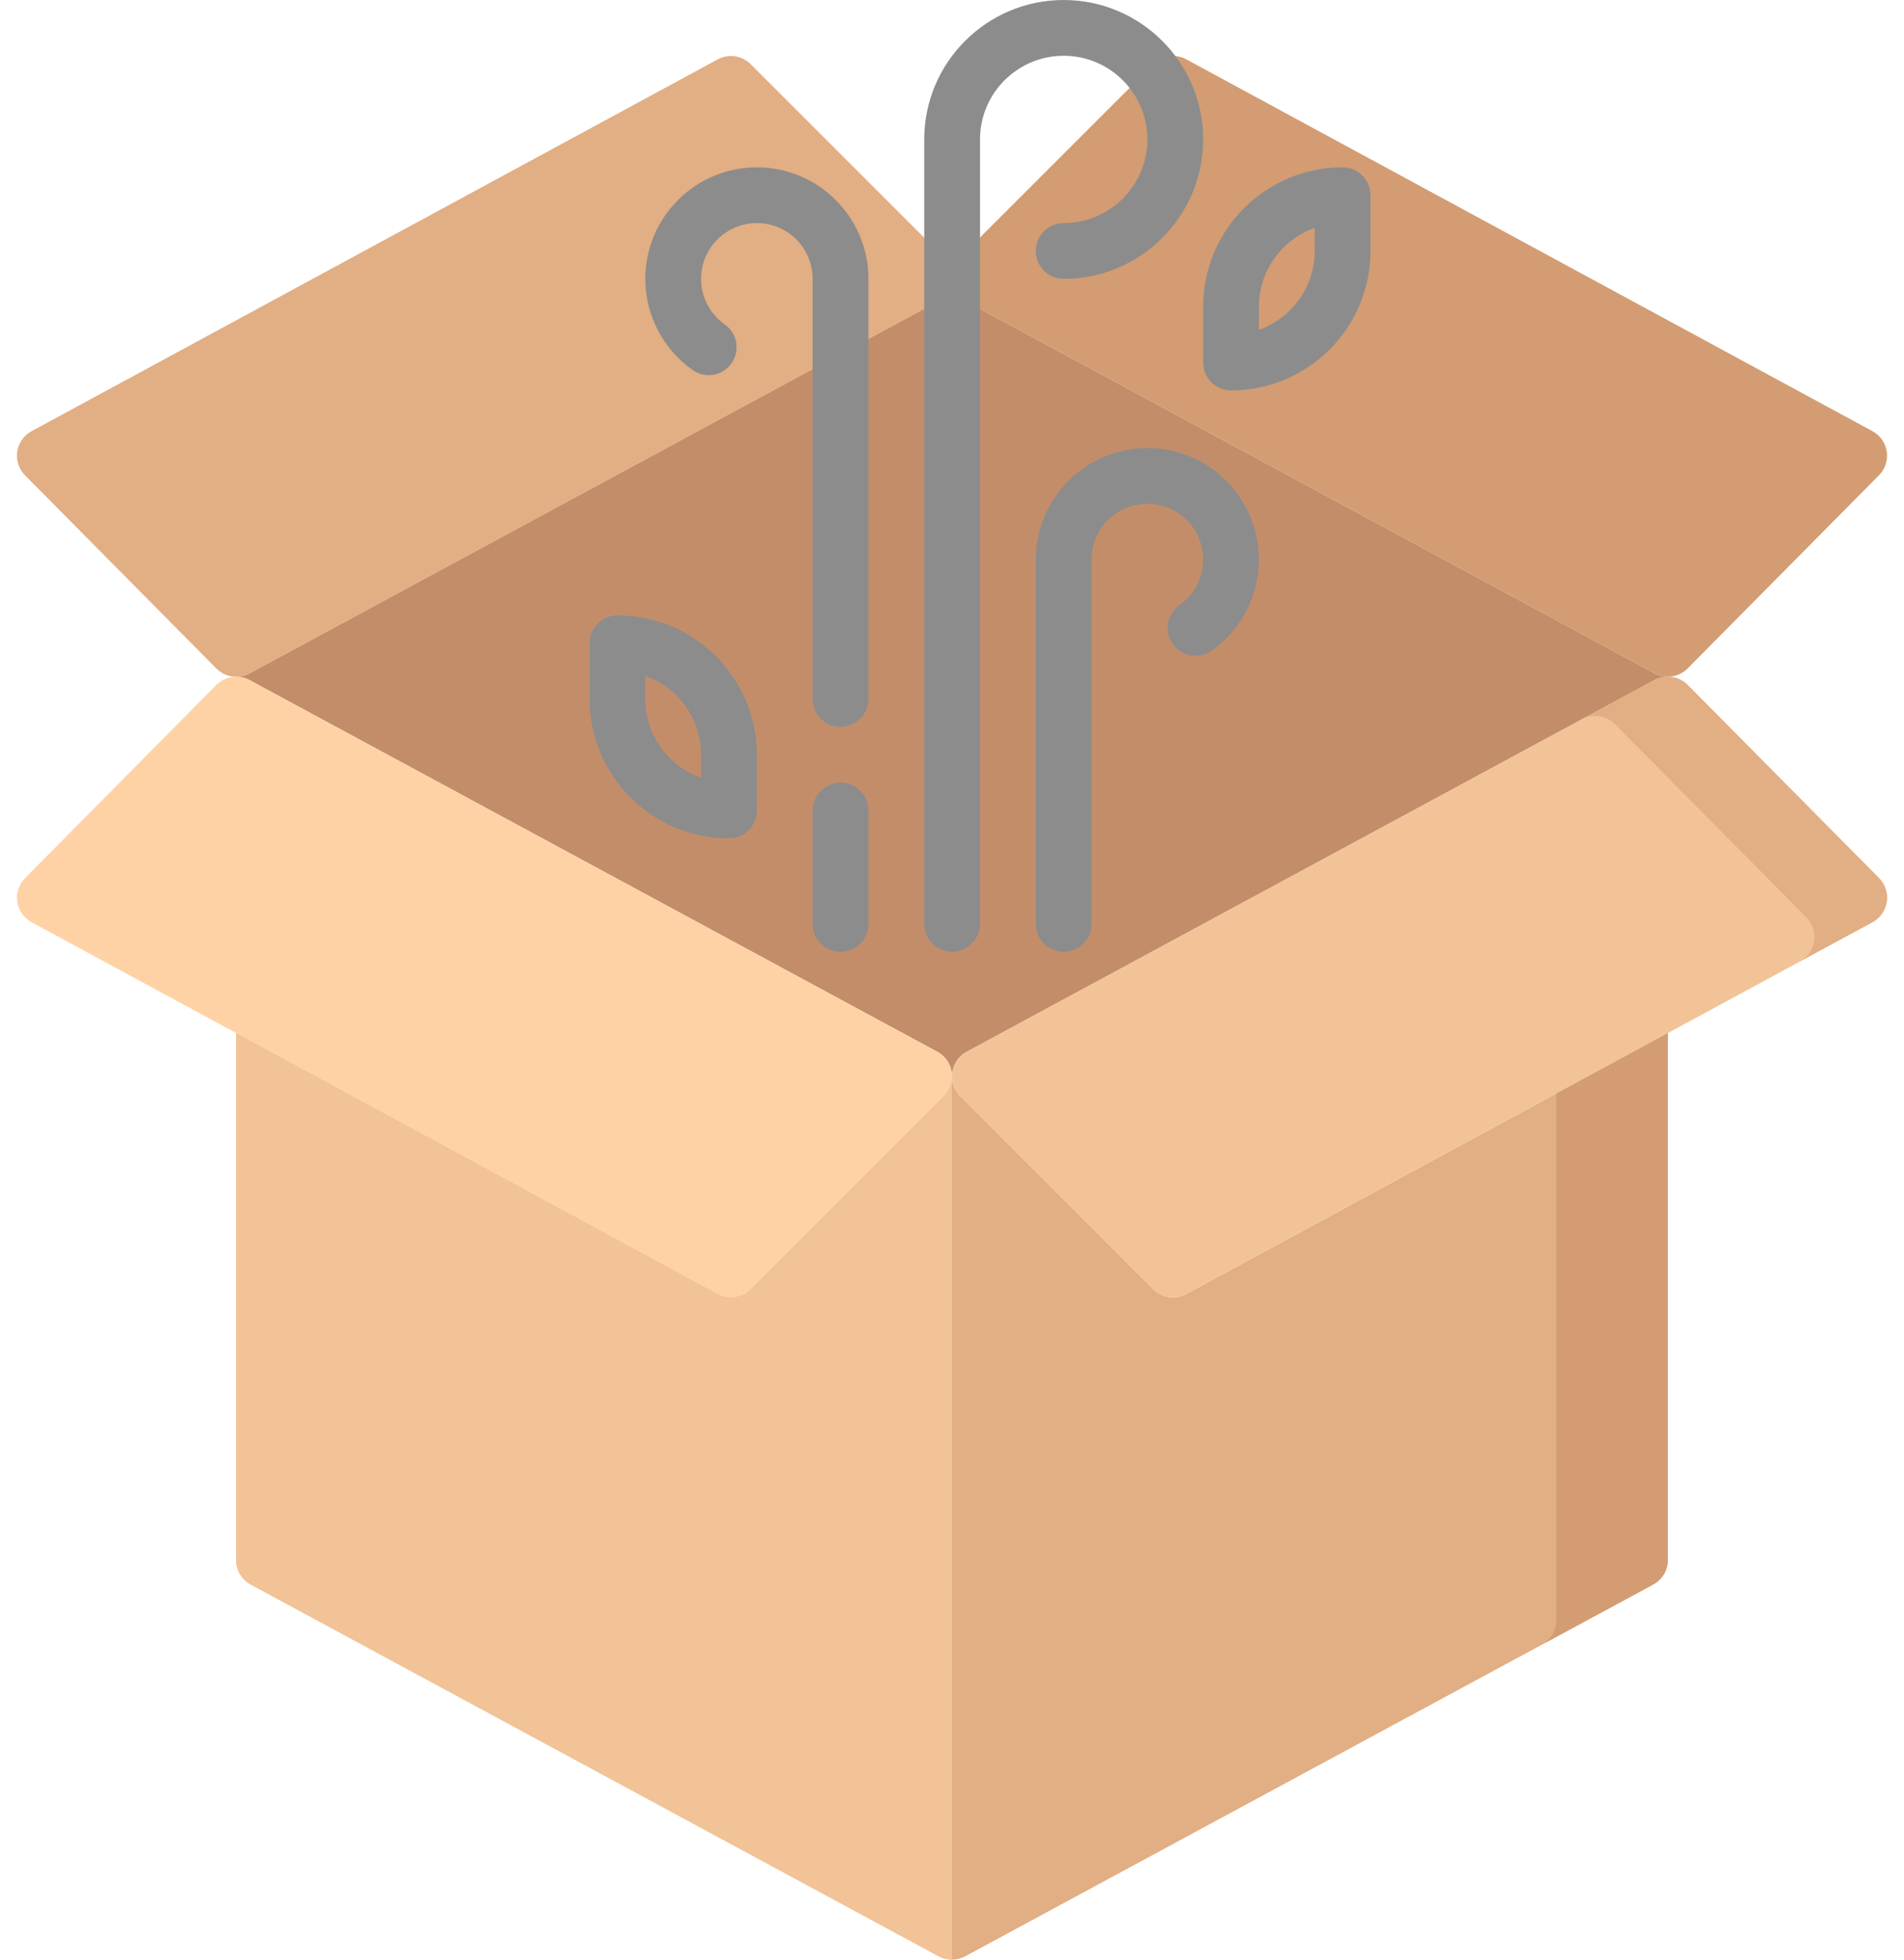
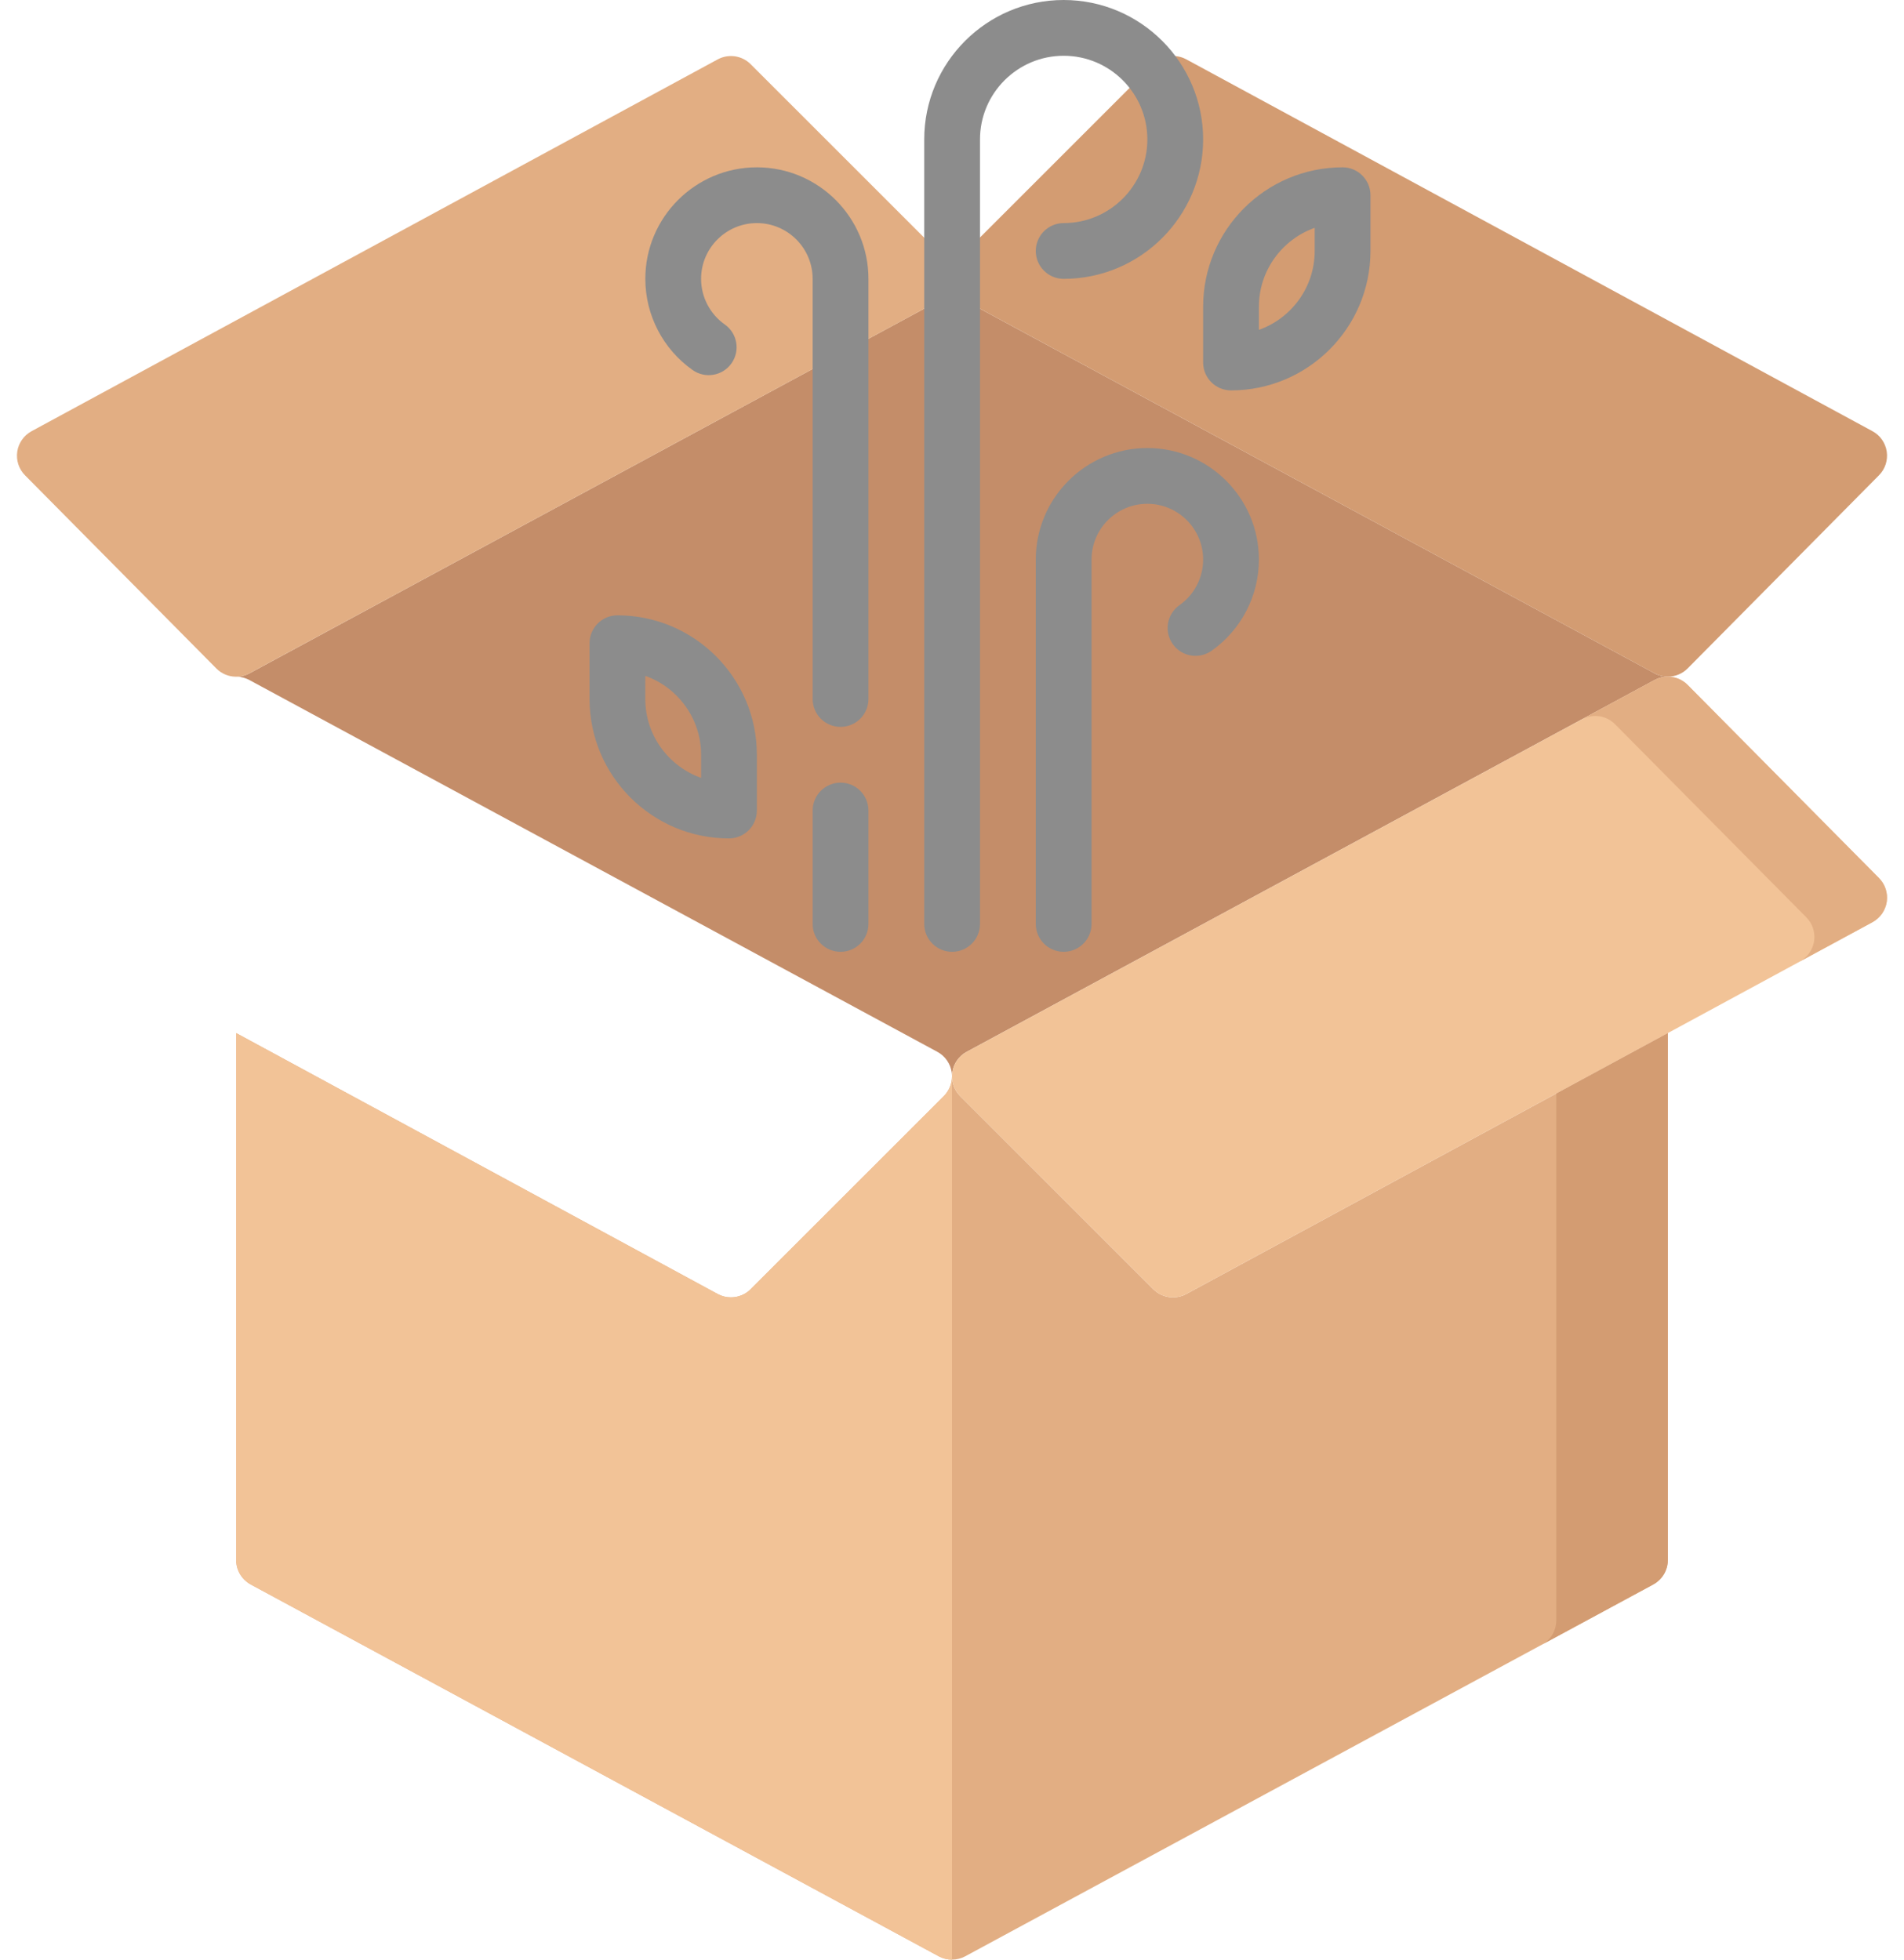
<svg xmlns="http://www.w3.org/2000/svg" width="68" height="70" viewBox="0 0 68 70" fill="none">
  <g style="mix-blend-mode:luminosity">
    <path d="M42.368 46.223C42.22 46.304 42.056 46.343 41.894 46.343C41.637 46.343 41.382 46.243 41.19 46.052L34.292 39.154C34.103 38.965 34 38.71 34 38.448C34 38.71 33.896 38.965 33.708 39.154L26.809 46.052C26.618 46.243 26.363 46.343 26.105 46.343C25.944 46.343 25.78 46.304 25.631 46.223L8.434 36.902V55.72C8.433 55.754 8.435 55.789 8.439 55.822C8.44 55.837 8.443 55.851 8.445 55.865C8.447 55.883 8.449 55.9 8.453 55.917C8.457 55.939 8.463 55.96 8.469 55.981C8.471 55.991 8.473 56.001 8.476 56.01C8.483 56.032 8.49 56.053 8.498 56.073C8.502 56.083 8.505 56.092 8.509 56.101C8.516 56.12 8.525 56.138 8.534 56.156C8.539 56.167 8.544 56.179 8.55 56.19C8.558 56.205 8.567 56.219 8.575 56.233C8.584 56.247 8.592 56.261 8.6 56.274C8.608 56.285 8.616 56.296 8.624 56.306C8.635 56.322 8.646 56.338 8.658 56.353C8.665 56.361 8.673 56.369 8.68 56.377C8.694 56.393 8.708 56.409 8.723 56.425C8.731 56.433 8.739 56.44 8.748 56.447C8.763 56.462 8.778 56.476 8.794 56.489C8.809 56.502 8.826 56.514 8.842 56.526C8.852 56.533 8.86 56.54 8.87 56.547C8.899 56.566 8.928 56.584 8.959 56.601L33.526 69.88C33.674 69.96 33.837 70 34 70C34.163 70 34.326 69.96 34.474 69.88L59.041 56.601C59.071 56.584 59.101 56.566 59.129 56.547C59.139 56.54 59.148 56.533 59.158 56.526C59.174 56.514 59.191 56.502 59.206 56.489C59.222 56.476 59.237 56.462 59.252 56.447C59.26 56.44 59.269 56.433 59.277 56.425C59.292 56.409 59.306 56.393 59.32 56.377C59.327 56.369 59.334 56.361 59.341 56.353C59.353 56.338 59.365 56.322 59.376 56.306C59.384 56.296 59.392 56.285 59.399 56.274C59.408 56.261 59.416 56.247 59.424 56.233C59.433 56.219 59.442 56.205 59.45 56.19C59.455 56.179 59.46 56.167 59.466 56.156C59.474 56.138 59.483 56.12 59.491 56.101C59.495 56.092 59.498 56.083 59.501 56.073C59.509 56.053 59.517 56.032 59.523 56.01C59.526 56.001 59.528 55.991 59.531 55.981C59.537 55.96 59.542 55.939 59.547 55.917C59.55 55.9 59.552 55.883 59.555 55.865C59.557 55.851 59.56 55.837 59.561 55.822C59.564 55.788 59.566 55.754 59.566 55.72V36.902L42.368 46.223Z" fill="#E2AE83" />
    <path d="M33.478 10.771C33.754 10.623 33.944 10.351 33.989 10.04C33.996 9.992 34 9.944 34 9.896C34 9.944 34.004 9.992 34.011 10.038C34.056 10.349 34.246 10.62 34.522 10.77L59.092 24.051C59.242 24.133 59.404 24.171 59.566 24.171C59.404 24.171 59.242 24.211 59.092 24.292L34.522 37.573C34.246 37.722 34.056 37.994 34.011 38.305C34.004 38.353 34 38.401 34 38.448C34 38.401 33.996 38.353 33.989 38.305C33.944 37.994 33.754 37.722 33.478 37.573L8.908 24.292C8.776 24.222 8.635 24.182 8.495 24.172C8.635 24.163 8.776 24.123 8.908 24.053L33.478 10.771Z" fill="#C48D69" />
    <path d="M67.384 16.132C67.429 16.443 67.327 16.756 67.105 16.979L60.273 23.877C60.082 24.07 59.825 24.171 59.566 24.171C59.404 24.171 59.242 24.133 59.092 24.052L34.522 10.77C34.246 10.62 34.056 10.349 34.011 10.039C34.004 9.992 34 9.944 34 9.896C34 9.895 34 9.895 34 9.894C34 9.632 34.104 9.377 34.292 9.19L41.191 2.292C41.501 1.98 41.981 1.911 42.368 2.12L66.873 15.402C67.149 15.55 67.337 15.821 67.384 16.132Z" fill="#D39C72" />
    <path d="M67.105 31.364C67.327 31.587 67.429 31.901 67.384 32.212C67.337 32.521 67.149 32.792 66.873 32.942L42.368 46.223C42.22 46.304 42.056 46.343 41.894 46.343C41.637 46.343 41.382 46.243 41.191 46.052L34.292 39.154C34.104 38.965 34 38.71 34 38.448C34 38.401 34.004 38.353 34.011 38.305C34.056 37.994 34.246 37.722 34.522 37.573L59.092 24.292C59.242 24.211 59.404 24.171 59.566 24.171C59.825 24.171 60.082 24.273 60.273 24.466L67.105 31.364Z" fill="#F2C397" />
    <path d="M67.105 31.364L60.273 24.466C60.082 24.273 59.825 24.171 59.566 24.171C59.404 24.171 59.242 24.211 59.092 24.292L56.498 25.695C56.648 25.614 56.81 25.574 56.972 25.574C57.231 25.574 57.487 25.676 57.679 25.869L64.511 32.767C64.733 32.99 64.835 33.304 64.79 33.615C64.743 33.924 64.555 34.195 64.278 34.345L66.872 32.942C67.149 32.792 67.337 32.521 67.384 32.212C67.429 31.901 67.327 31.587 67.105 31.364Z" fill="#E2AE83" />
    <path d="M34 9.894C34 9.895 34 9.895 34 9.896C34 9.944 33.996 9.992 33.989 10.04C33.944 10.351 33.754 10.623 33.478 10.772L8.907 24.053C8.776 24.123 8.635 24.163 8.494 24.172C8.467 24.171 8.437 24.171 8.409 24.172C8.158 24.167 7.913 24.066 7.727 23.879L0.895 16.98C0.673 16.757 0.571 16.444 0.616 16.133C0.662 15.824 0.851 15.553 1.127 15.403L25.631 2.122C26.019 1.912 26.498 1.982 26.809 2.293L33.708 9.191C33.896 9.38 33.998 9.634 34 9.894Z" fill="#E2AE83" />
-     <path d="M33.989 38.305C33.996 38.353 34 38.401 34 38.448C34 38.71 33.896 38.965 33.708 39.154L26.809 46.052C26.618 46.243 26.363 46.343 26.105 46.343C25.943 46.343 25.78 46.304 25.631 46.223L1.127 32.942C0.851 32.792 0.662 32.521 0.616 32.212C0.571 31.901 0.673 31.587 0.895 31.364L7.727 24.466C7.913 24.279 8.158 24.178 8.409 24.172C8.417 24.174 8.425 24.174 8.433 24.174C8.453 24.174 8.473 24.174 8.494 24.172C8.635 24.182 8.776 24.222 8.907 24.292L33.478 37.573C33.754 37.722 33.944 37.994 33.989 38.305Z" fill="#FFD2A6" />
    <path d="M8.495 24.172C8.473 24.174 8.454 24.174 8.434 24.174C8.426 24.174 8.418 24.174 8.41 24.172C8.438 24.171 8.467 24.171 8.495 24.172Z" fill="#E2AE83" />
    <path d="M59.279 37.058C59.266 37.083 59.252 37.092 59.239 37.08H59.239L55.582 39.062V57.878C55.582 57.913 55.58 57.947 55.577 57.981C55.575 57.995 55.572 58.009 55.57 58.024C55.568 58.041 55.566 58.058 55.562 58.075C55.558 58.097 55.552 58.118 55.547 58.139C55.544 58.149 55.542 58.159 55.539 58.169C55.533 58.19 55.525 58.211 55.517 58.232C55.514 58.241 55.511 58.25 55.507 58.26C55.499 58.278 55.49 58.297 55.481 58.315C55.476 58.326 55.471 58.337 55.465 58.348C55.457 58.363 55.448 58.377 55.44 58.392C55.432 58.405 55.424 58.419 55.415 58.432C55.408 58.444 55.399 58.454 55.392 58.465C55.38 58.48 55.369 58.496 55.357 58.511C55.35 58.52 55.343 58.527 55.336 58.535C55.321 58.552 55.307 58.568 55.292 58.583C55.284 58.591 55.276 58.598 55.268 58.606C55.252 58.62 55.238 58.634 55.222 58.648C55.206 58.661 55.19 58.672 55.173 58.684C55.164 58.691 55.155 58.699 55.145 58.705C55.139 58.71 55.132 58.713 55.125 58.718L59.041 56.601C59.072 56.584 59.101 56.566 59.13 56.547C59.14 56.54 59.149 56.533 59.158 56.526C59.175 56.514 59.191 56.502 59.206 56.489C59.222 56.476 59.237 56.462 59.252 56.447C59.261 56.44 59.269 56.433 59.277 56.425C59.292 56.409 59.306 56.393 59.32 56.377C59.327 56.369 59.335 56.361 59.342 56.353C59.354 56.338 59.365 56.322 59.376 56.306C59.384 56.296 59.392 56.285 59.4 56.274C59.408 56.261 59.416 56.247 59.425 56.233C59.433 56.219 59.442 56.204 59.45 56.19C59.456 56.178 59.461 56.167 59.466 56.156C59.475 56.138 59.484 56.12 59.492 56.101C59.495 56.092 59.498 56.083 59.502 56.073C59.51 56.053 59.517 56.032 59.524 56.01C59.527 56.001 59.529 55.991 59.532 55.981C59.537 55.96 59.543 55.939 59.547 55.917C59.551 55.9 59.553 55.883 59.555 55.865C59.557 55.851 59.56 55.837 59.561 55.822C59.565 55.788 59.566 55.754 59.566 55.72V36.902L59.279 37.058Z" fill="#D39C72" />
    <path d="M33.708 39.154L26.809 46.052C26.618 46.243 26.363 46.343 26.105 46.343C25.944 46.343 25.78 46.304 25.631 46.223L8.434 36.902V55.72C8.433 55.754 8.435 55.789 8.439 55.822C8.44 55.837 8.443 55.851 8.445 55.865C8.447 55.883 8.449 55.9 8.453 55.917C8.457 55.939 8.463 55.96 8.469 55.981C8.471 55.991 8.473 56.001 8.476 56.01C8.483 56.032 8.49 56.053 8.498 56.073C8.502 56.083 8.505 56.092 8.509 56.101C8.516 56.12 8.525 56.138 8.534 56.156C8.539 56.167 8.544 56.179 8.55 56.19C8.558 56.205 8.567 56.219 8.575 56.233C8.584 56.247 8.592 56.261 8.6 56.274C8.608 56.285 8.616 56.296 8.624 56.306C8.635 56.322 8.646 56.338 8.658 56.353C8.665 56.361 8.673 56.369 8.68 56.377C8.694 56.393 8.708 56.409 8.723 56.425C8.731 56.433 8.739 56.44 8.748 56.447C8.763 56.462 8.778 56.476 8.794 56.489C8.809 56.502 8.826 56.514 8.842 56.526C8.852 56.533 8.86 56.54 8.87 56.547C8.899 56.566 8.928 56.584 8.959 56.601L33.526 69.88C33.674 69.96 33.837 70 34 70V38.448C34 38.71 33.896 38.965 33.708 39.154Z" fill="#F2C397" />
  </g>
  <g clip-path="url(#clip0)">
    <path d="M31.016 24.969L31.016 9.961C31.016 7.764 29.228 5.977 27.031 5.977C24.834 5.977 23.047 7.764 23.047 9.961C23.047 11.255 23.679 12.473 24.737 13.219C25.187 13.536 25.808 13.428 26.125 12.979C26.442 12.529 26.335 11.908 25.885 11.591C25.355 11.217 25.039 10.608 25.039 9.961C25.039 8.862 25.933 7.969 27.031 7.969C28.13 7.969 29.023 8.862 29.023 9.961L29.023 24.969C29.023 25.519 29.469 25.965 30.02 25.965C30.57 25.965 31.016 25.519 31.016 24.969Z" fill="#8C8C8C" />
    <path d="M42.969 19.988C42.969 20.635 42.653 21.245 42.123 21.618C41.673 21.935 41.566 22.557 41.883 23.006C42.2 23.456 42.821 23.563 43.271 23.246C44.329 22.5 44.961 21.282 44.961 19.988C44.961 17.791 43.173 16.004 40.977 16.004C38.78 16.004 36.992 17.791 36.992 19.988L36.992 33.004C36.992 33.554 37.438 34 37.988 34C38.538 34 38.984 33.554 38.984 33.004L38.984 19.988C38.984 18.89 39.878 17.996 40.977 17.996C42.075 17.996 42.969 18.89 42.969 19.988Z" fill="#8C8C8C" />
    <path d="M31.016 33.004L31.016 28.953C31.016 28.403 30.57 27.957 30.02 27.957C29.469 27.957 29.023 28.403 29.023 28.953L29.023 33.004C29.023 33.554 29.469 34 30.02 34C30.57 34 31.016 33.554 31.016 33.004Z" fill="#8C8C8C" />
    <path d="M33.008 4.98L33.008 33.004C33.008 33.554 33.454 34 34.004 34C34.554 34 35 33.554 35 33.004L35 4.98C35 3.333 36.34 1.992 37.988 1.992C39.636 1.992 40.977 3.333 40.977 4.98C40.977 6.628 39.636 7.969 37.988 7.969C37.438 7.969 36.992 8.415 36.992 8.965C36.992 9.515 37.438 9.961 37.988 9.961C40.734 9.961 42.969 7.727 42.969 4.98C42.969 2.234 40.734 -3.37745e-07 37.988 -2.17703e-07C35.242 -9.76675e-08 33.008 2.234 33.008 4.98Z" fill="#8C8C8C" />
    <path d="M22.051 21.98C21.501 21.98 21.055 22.427 21.055 22.977L21.055 24.969C21.055 27.715 23.289 29.949 26.035 29.949C26.585 29.949 27.031 29.503 27.031 28.953L27.031 26.961C27.031 24.215 24.797 21.98 22.051 21.98ZM25.039 26.961L25.039 27.786C23.88 27.375 23.046 26.267 23.046 24.969L23.047 24.143C24.205 24.554 25.039 25.663 25.039 26.961Z" fill="#8C8C8C" />
    <path d="M48.945 6.973C48.945 6.423 48.499 5.977 47.949 5.977C45.203 5.977 42.969 8.211 42.969 10.957L42.969 12.949C42.969 13.499 43.415 13.945 43.965 13.945C46.711 13.945 48.945 11.711 48.945 8.965L48.945 6.973ZM44.961 11.783L44.961 10.957C44.961 9.658 45.794 8.551 46.953 8.139L46.953 8.965C46.953 10.264 46.12 11.371 44.961 11.783Z" fill="#8C8C8C" />
  </g>
  <defs>
    <clipPath id="clip0">
      <rect width="34" height="34" fill="white" transform="translate(18 34) rotate(-90)" />
    </clipPath>
  </defs>
</svg>